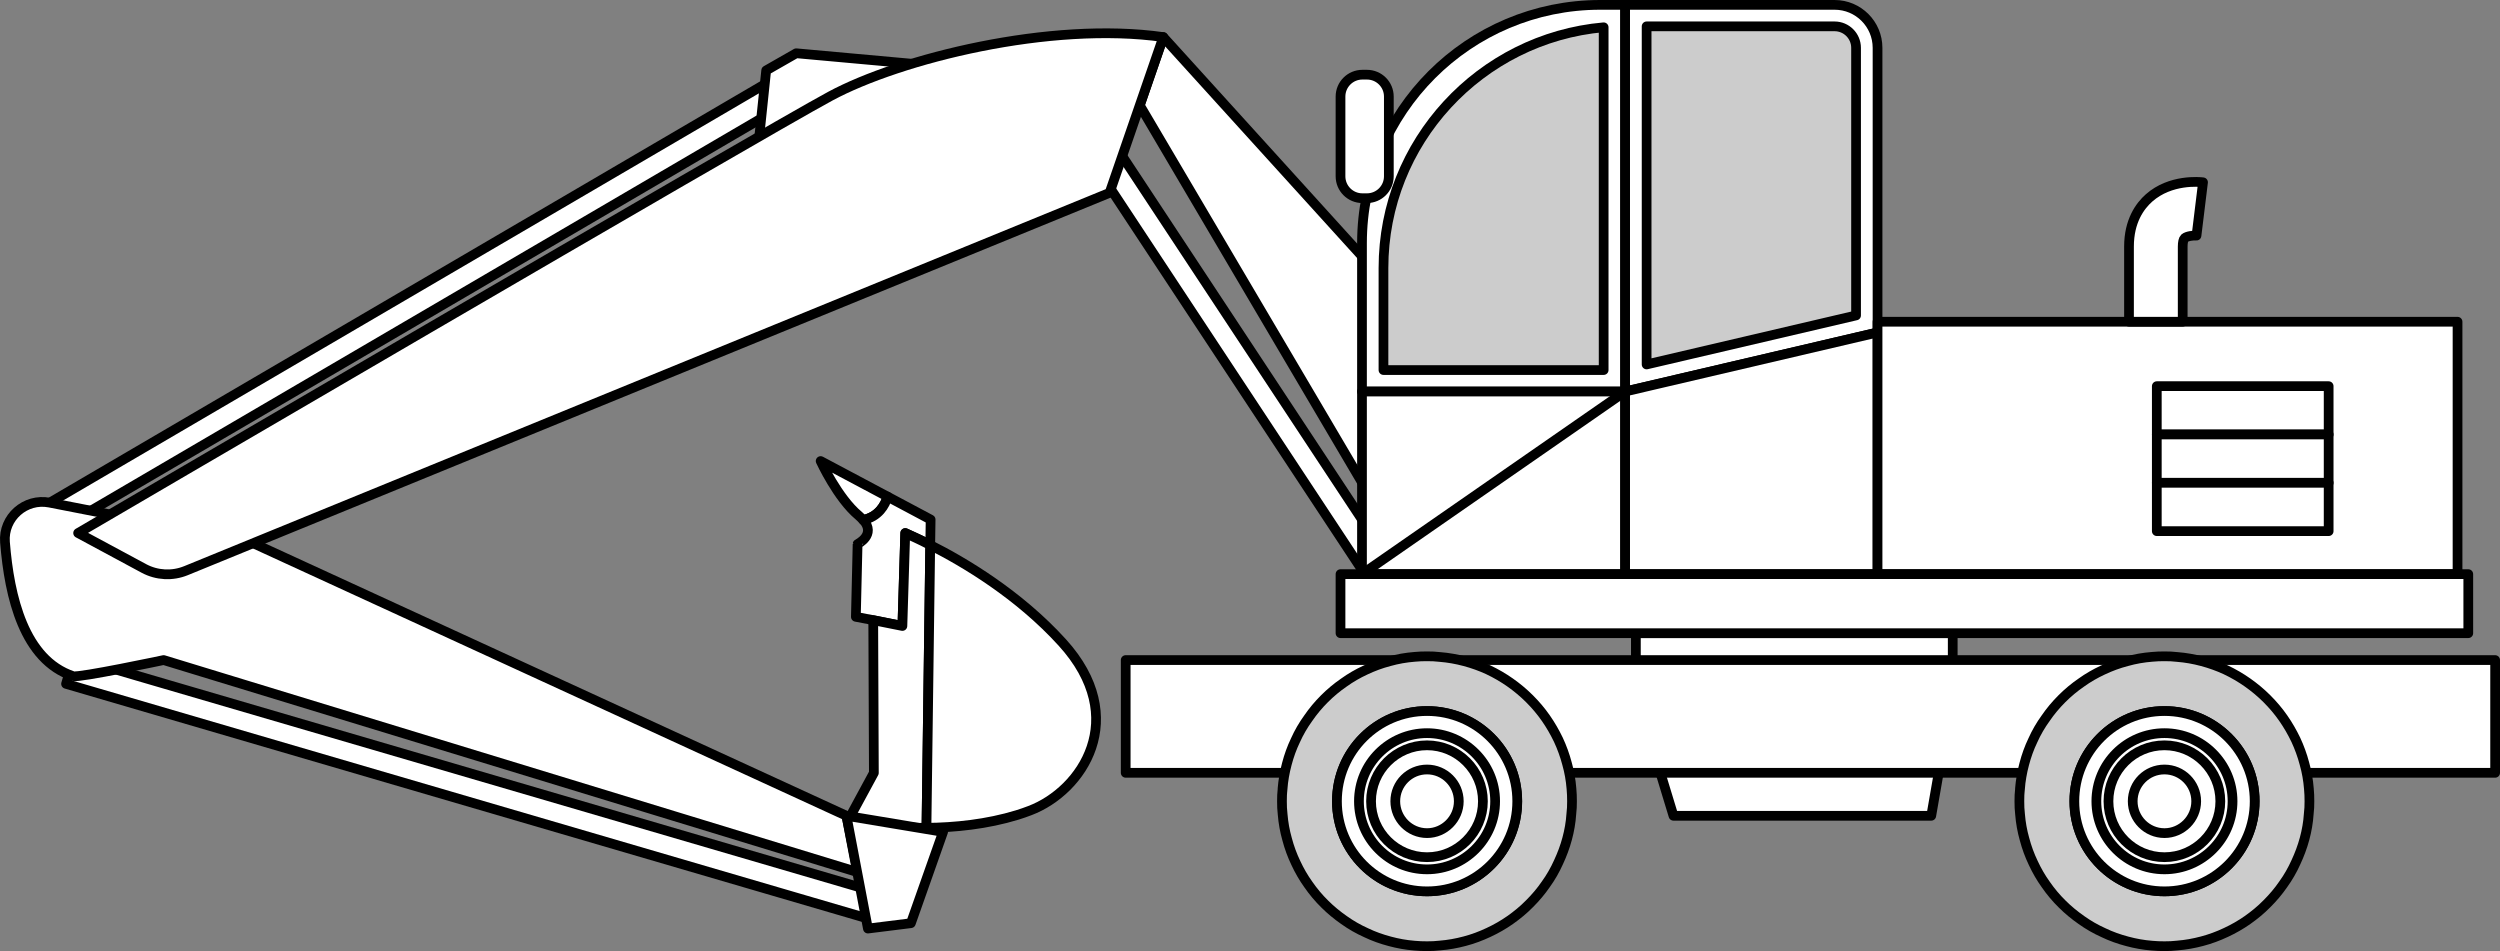
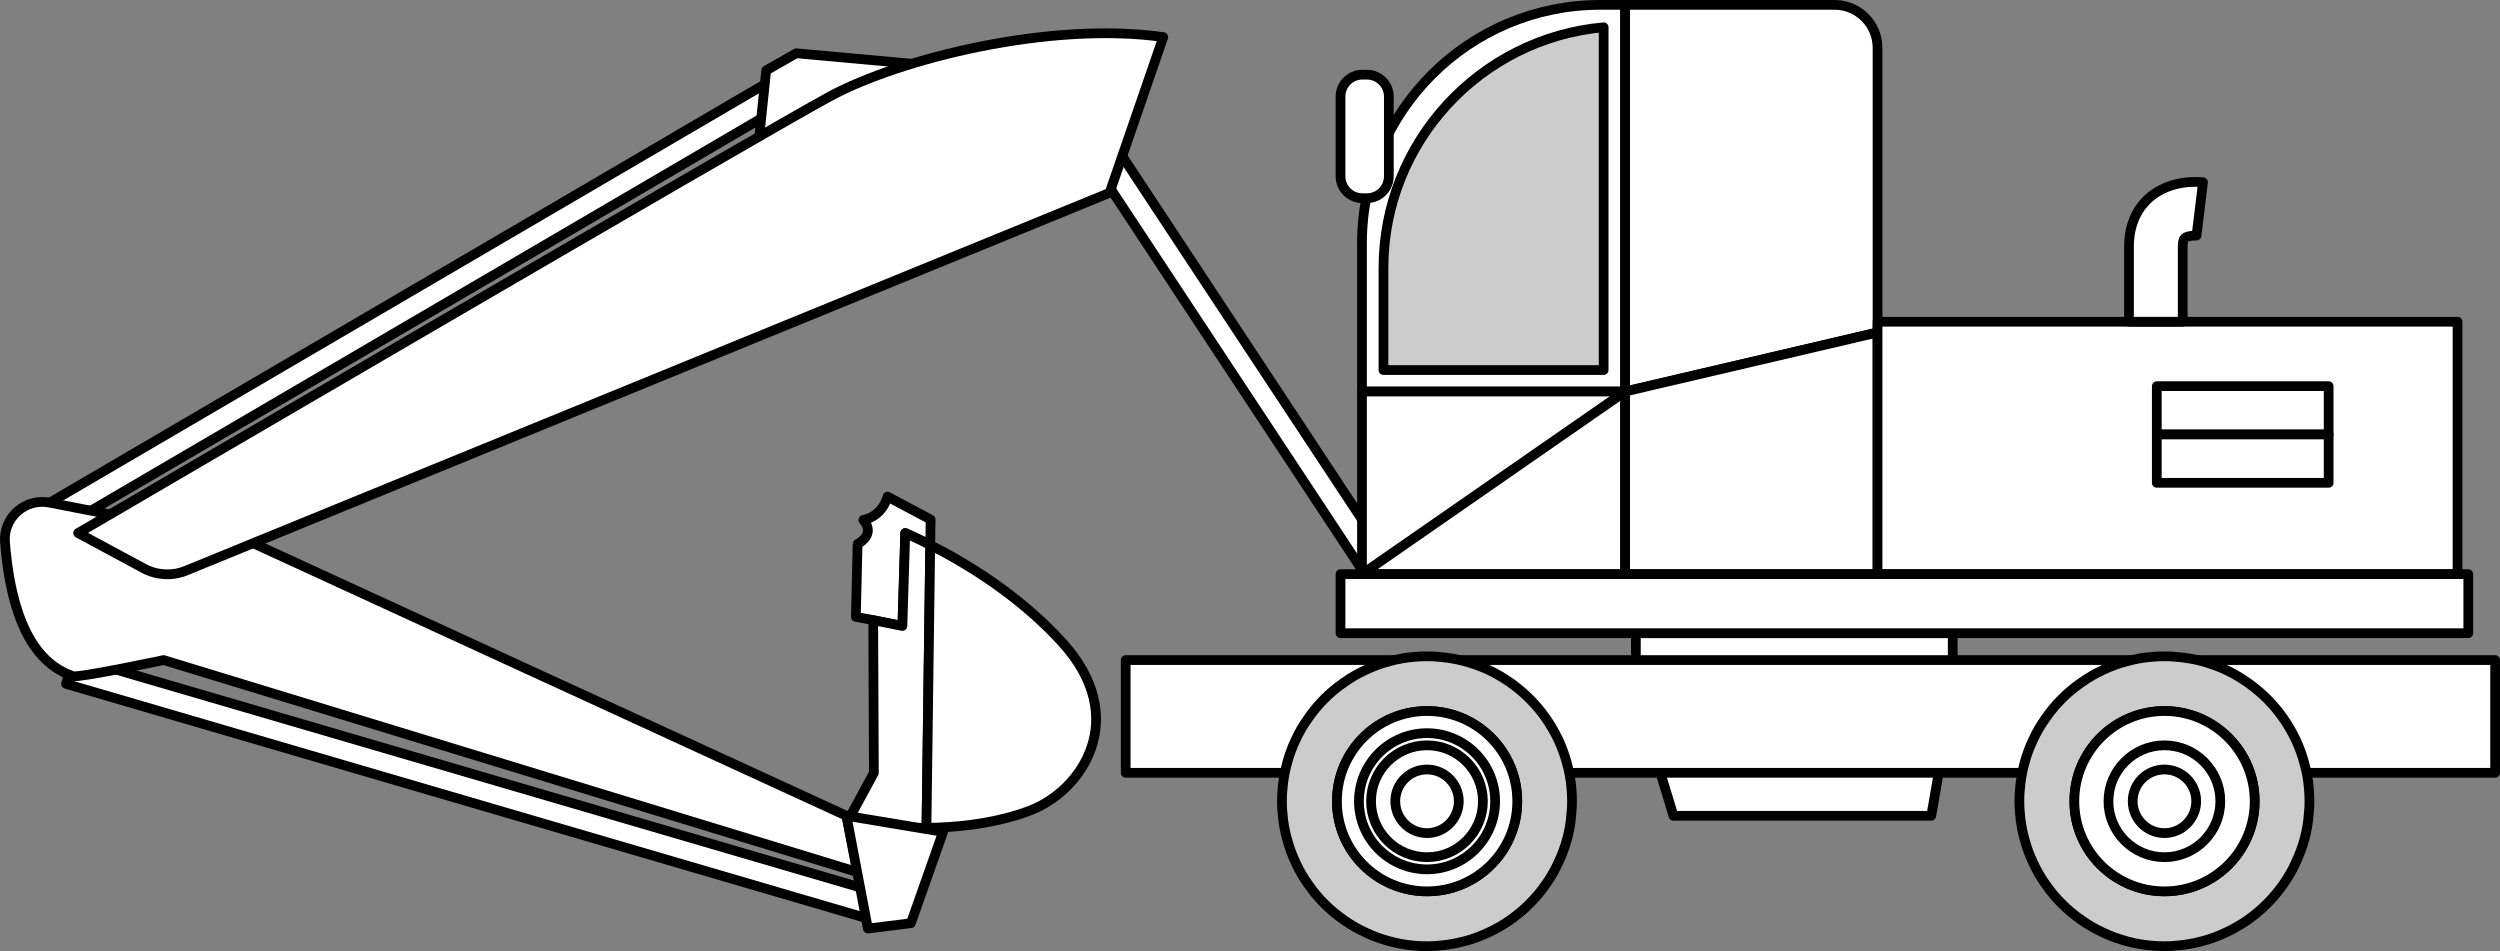
<svg xmlns="http://www.w3.org/2000/svg" xmlns:ns1="http://sodipodi.sourceforge.net/DTD/sodipodi-0.dtd" xmlns:ns2="http://www.inkscape.org/namespaces/inkscape" version="1.1" x="0px" y="0px" width="514.001" height="195.539" viewBox="0 0 514.001 195.539" xml:space="preserve" id="svg1399" ns1:docname="mechV02-kolorypadlo.svg" ns2:version="1.0.1 (c497b03c, 2020-09-10)">
  <rect x="0" y="0" width="514.001" height="195.539" fill="#808080" stroke="none" />
  <defs id="defs1403" />
  <ns1:namedview pagecolor="#ffffff" bordercolor="#666666" borderopacity="1" objecttolerance="10" gridtolerance="10" guidetolerance="10" ns2:pageopacity="0" ns2:pageshadow="2" ns2:window-width="723" ns2:window-height="480" id="namedview1401" showgrid="false" ns2:zoom="1.1679688" ns2:cx="257.0001" ns2:cy="-61.461" ns2:window-x="0" ns2:window-y="25" ns2:window-maximized="0" ns2:current-layer="svg1399" />
  <g id="kolorypadlo" transform="translate(1,-317.461)">
    <rect x="-2.907" y="377.136" transform="matrix(0.863,-0.505,0.505,0.863,-180.181,94.734)" style="fill:#ffffff;stroke:#000000;stroke-width:2;stroke-linecap:round;stroke-linejoin:round;stroke-miterlimit:10" width="175.394" height="5.696" id="rect1314" />
    <polyline style="fill:#ffffff;stroke:#000000;stroke-width:2;stroke-linecap:round;stroke-linejoin:round;stroke-miterlimit:10" points="   155.111,345.513 156.529,331.941 162.706,328.412 186.472,330.567 155.111,346.059  " id="polyline1316" />
    <rect x="192.77" y="383.394" transform="matrix(0.551,0.835,-0.835,0.551,434.95,-35.834)" style="fill:#ffffff;stroke:#000000;stroke-width:2;stroke-linecap:round;stroke-linejoin:round;stroke-miterlimit:10" width="116.004" height="5.696" id="rect1318" />
    <rect x="9.963" y="476.524" transform="matrix(0.96,0.281,-0.281,0.96,138.521,-7.668)" style="fill:#ffffff;stroke:#000000;stroke-width:2;stroke-linecap:round;stroke-linejoin:round;stroke-miterlimit:10" width="172.092" height="5.696" id="rect1320" />
-     <path style="fill:#ffffff;stroke:#000000;stroke-width:2;stroke-linecap:round;stroke-linejoin:round;stroke-miterlimit:10" d="m 167.726,412.251 13.756,7.314 c -0.5,1.781 -1.891,4.139 -4.988,4.8 h -0.046 c -0.222,-0.283 -0.537,-0.564 -0.897,-0.896 -4.327,-3.595 -7.825,-11.218 -7.825,-11.218 z" id="path1322" />
    <path style="fill:#ffffff;stroke:#000000;stroke-width:2;stroke-linecap:round;stroke-linejoin:round;stroke-miterlimit:10" d="m 176.495,424.366 c 3.097,-0.661 4.487,-3.019 4.988,-4.8 l 8.853,4.714 -0.079,5.239 c -2.179,-1.155 -3.999,-1.934 -5.136,-2.464 l -0.59,19.109 -5.994,-1.198 -3.57,-0.683 0.353,-14.978 c 0,-0.001 3.862,-1.887 1.175,-4.939 z" id="path1324" />
    <path style="fill:#ffffff;stroke:#000000;stroke-width:2;stroke-linecap:round;stroke-linejoin:round;stroke-miterlimit:10" d="m 190.257,429.518 -0.776,58.138 c -9.197,0.103 -16.246,-1.259 -16.246,-1.259 l 5.432,-10.031 -0.129,-31.401 5.994,1.198 0.59,-19.109 c 1.136,0.53 2.956,1.309 5.135,2.464 z" id="path1326" />
    <path style="fill:#ffffff;stroke:#000000;stroke-width:2;stroke-linecap:round;stroke-linejoin:round;stroke-miterlimit:10" d="m 189.481,487.657 0.776,-58.138 c 6.996,3.522 18.194,10.176 27.158,20.045 14.109,15.548 4.059,30.481 -6.658,34.55 -0.836,0.348 -1.716,0.603 -2.596,0.903 -6.25,1.921 -12.89,2.591 -18.68,2.64 z" id="path1328" />
-     <polygon style="fill:#ffffff;stroke:#000000;stroke-width:2;stroke-linecap:round;stroke-linejoin:round;stroke-miterlimit:10" points="233.335,339.113 282.338,422.251 281.233,372.564 238.172,325.086 " id="polygon1330" />
    <polygon style="fill:#ffffff;stroke:#000000;stroke-width:2;stroke-linecap:round;stroke-linejoin:round;stroke-miterlimit:10" points="343.066,485.187 396.065,485.187 400.481,459.792 400.481,447.646 335.337,447.646 335.337,459.792 " id="polygon1332" />
    <rect x="230.443" y="453.167" style="fill:#ffffff;stroke:#000000;stroke-width:2;stroke-linecap:round;stroke-linejoin:round;stroke-miterlimit:10" width="281.558" height="23.187" id="rect1334" />
    <path style="fill:#ffffff;stroke:#000000;stroke-width:2;stroke-linecap:round;stroke-linejoin:round;stroke-miterlimit:10" d="m 333.128,397.96 h -54.103 v -30.499 c 0,-27.062 21.938,-49 49,-49 h 5.103 z" id="path1336" />
    <path style="fill:#cccccc;stroke:#000000;stroke-width:2;stroke-linecap:round;stroke-linejoin:round;stroke-miterlimit:10" d="m 283.442,393.543 v -20.979 c 0,-25.909 19.934,-47.25 45.27,-49.493 v 70.471 h -45.27 z" id="path1338" />
    <rect x="279.025" y="397.96" style="fill:#ffffff;stroke:#000000;stroke-width:2;stroke-linecap:round;stroke-linejoin:round;stroke-miterlimit:10" width="54.103" height="37.541" id="rect1340" />
    <path style="fill:#ffffff;stroke:#000000;stroke-width:2;stroke-linecap:round;stroke-linejoin:round;stroke-miterlimit:10" d="m 385.023,385.814 -51.895,12.146 v -79.499 h 43.062 c 4.878,0 8.833,3.955 8.833,8.833 z" id="path1342" />
-     <path style="fill:#cccccc;stroke:#000000;stroke-width:2;stroke-linecap:round;stroke-linejoin:round;stroke-miterlimit:10" d="m 337.545,322.878 h 38.645 c 2.436,0 4.417,1.981 4.417,4.417 v 55.018 l -43.062,10.079 z" id="path1344" />
    <polygon style="fill:#ffffff;stroke:#000000;stroke-width:2;stroke-linecap:round;stroke-linejoin:round;stroke-miterlimit:10" points="333.128,435.501 385.023,435.501 385.023,385.814 333.128,397.96 " id="polygon1346" />
    <rect x="385.023" y="383.606" style="fill:#ffffff;stroke:#000000;stroke-width:2;stroke-linecap:round;stroke-linejoin:round;stroke-miterlimit:10" width="119.248" height="51.895" id="rect1348" />
    <rect x="274.609" y="435.501" style="fill:#ffffff;stroke:#000000;stroke-width:2;stroke-linecap:round;stroke-linejoin:round;stroke-miterlimit:10" width="231.871" height="12.146" id="rect1350" />
    <path style="fill:#ffffff;stroke:#000000;stroke-width:2;stroke-linecap:round;stroke-linejoin:round;stroke-miterlimit:10" d="m 447.765,383.606 h -11.041 v -15.458 c 0,-5.245 2.243,-8.331 4.124,-9.996 4.408,-3.902 10.423,-3.296 11.095,-3.213 l -1.341,10.96 c -0.652,-0.057 -1.98,0.106 -2.443,0.527 -0.246,0.225 -0.394,0.869 -0.394,1.722 z" id="path1352" />
    <path style="fill:#ffffff;stroke:#000000;stroke-width:2;stroke-linecap:round;stroke-linejoin:round;stroke-miterlimit:10" d="m 280.046,358.21 h -0.937 c -2.485,0 -4.5,-2.015 -4.5,-4.5 v -16.395 c 0,-2.485 2.015,-4.5 4.5,-4.5 h 0.937 c 2.485,0 4.5,2.015 4.5,4.5 v 16.395 c 0,2.486 -2.015,4.5 -4.5,4.5 z" id="path1354" />
    <path style="fill:#ffffff;stroke:#000000;stroke-width:2;stroke-linecap:round;stroke-linejoin:round;stroke-miterlimit:10" d="m 9.183,420.799 c -4.986,-0.976 -9.558,3.061 -9.159,8.126 0.893,11.325 3.955,24.205 14.005,27.555 1.161,0.387 18.617,-3.312 18.617,-3.312 0,0 142.699,43.614 142.699,43.614 l -2.319,-11.594 -122.56,-56.311 z" id="path1356" />
    <polygon style="fill:#ffffff;stroke:#000000;stroke-width:2;stroke-linecap:round;stroke-linejoin:round;stroke-miterlimit:10" points="177.444,508.374 173.027,485.187 192.902,488.5 186.277,507.27 " id="polygon1358" />
    <path style="fill:#ffffff;stroke:#000000;stroke-width:2;stroke-linecap:round;stroke-linejoin:round;stroke-miterlimit:10" d="m 238.172,325.086 c -23.187,-3.312 -54.103,4.417 -68.457,12.146 -14.354,7.729 -154.652,89.822 -154.652,89.822 l 13.505,7.272 c 2.68,1.443 5.864,1.611 8.681,0.459 L 227.13,357.106 Z" id="path1360" />
    <rect x="442.439" y="396.856" style="fill:#ffffff;stroke:#000000;stroke-width:2;stroke-linecap:round;stroke-linejoin:round;stroke-miterlimit:10" width="35.333" height="9.937" id="rect1362" />
    <rect x="442.439" y="406.793" style="fill:#ffffff;stroke:#000000;stroke-width:2;stroke-linecap:round;stroke-linejoin:round;stroke-miterlimit:10" width="35.333" height="9.937" id="rect1364" />
-     <rect x="442.439" y="416.73" style="fill:#ffffff;stroke:#000000;stroke-width:2;stroke-linecap:round;stroke-linejoin:round;stroke-miterlimit:10" width="35.333" height="9.937" id="rect1366" />
    <line style="fill:#ffffff;stroke:#000000;stroke-width:2;stroke-linecap:round;stroke-linejoin:round;stroke-miterlimit:10" x1="333.128" y1="397.96" x2="279.025" y2="435.501" id="line1368" />
    <g id="g1382">
      <path style="fill:#ffffff;stroke:#000000;stroke-width:2;stroke-miterlimit:10" d="m 266.575,480.007 c -0.073,0.721 -0.097,1.445 -0.097,2.192 0,0.794 0.024,1.565 0.121,2.336 0.121,1.517 0.386,2.987 0.795,4.433 0.385,1.468 0.916,2.915 1.566,4.264 0.626,1.348 1.373,2.649 2.24,3.854 0.867,1.252 1.855,2.433 2.939,3.493 1.061,1.06 2.216,2 3.421,2.843 1.253,0.891 2.553,1.637 3.951,2.264 1.349,0.65 2.771,1.156 4.24,1.542 1.421,0.385 2.891,0.651 4.408,0.771 0.747,0.072 1.494,0.097 2.241,0.097 0.771,0 1.541,-0.025 2.288,-0.12 1.518,-0.12 2.987,-0.386 4.433,-0.772 1.469,-0.385 2.89,-0.915 4.264,-1.565 1.349,-0.625 2.65,-1.373 3.855,-2.216 1.229,-0.868 2.409,-1.831 3.469,-2.916 l 0.024,-0.023 c 1.061,-1.06 2.024,-2.192 2.867,-3.421 0.891,-1.228 1.662,-2.577 2.289,-3.975 0.626,-1.349 1.156,-2.746 1.541,-4.191 0.385,-1.423 0.651,-2.916 0.747,-4.433 0.097,-0.747 0.121,-1.493 0.121,-2.264 0,-0.747 -0.024,-1.495 -0.097,-2.242 -0.12,-1.54 -0.385,-3.035 -0.795,-4.48 -0.385,-1.47 -0.915,-2.915 -1.542,-4.264 -0.65,-1.349 -1.397,-2.65 -2.24,-3.854 -0.867,-1.253 -1.855,-2.409 -2.915,-3.469 -1.06,-1.06 -2.216,-2.023 -3.444,-2.891 -1.229,-0.867 -2.554,-1.638 -3.927,-2.288 -1.349,-0.626 -2.77,-1.132 -4.216,-1.518 -1.446,-0.385 -2.915,-0.65 -4.433,-0.771 -0.747,-0.096 -1.517,-0.12 -2.288,-0.12 -0.747,0 -1.494,0.024 -2.217,0.096 -1.541,0.121 -3.059,0.385 -4.504,0.795 -1.494,0.385 -2.915,0.916 -4.288,1.566 -1.349,0.626 -2.651,1.373 -3.855,2.24 -1.228,0.844 -2.385,1.806 -3.469,2.891 l -0.024,0.024 c -1.061,1.06 -2.024,2.216 -2.867,3.445 -0.891,1.229 -1.662,2.553 -2.288,3.951 -0.651,1.348 -1.156,2.77 -1.542,4.239 -0.387,1.444 -0.652,2.938 -0.772,4.457 z" id="path1370" />
      <path style="fill:#cccccc;stroke:#000000;stroke-width:2;stroke-miterlimit:10" d="m 262.683,479.676 c -0.084,0.83 -0.112,1.663 -0.112,2.523 0,0.914 0.028,1.801 0.139,2.688 0.139,1.745 0.444,3.437 0.915,5.101 0.444,1.69 1.054,3.354 1.802,4.907 0.721,1.551 1.58,3.048 2.578,4.435 0.998,1.441 2.135,2.8 3.382,4.02 1.22,1.22 2.551,2.301 3.937,3.271 1.442,1.026 2.938,1.884 4.547,2.606 1.552,0.748 3.189,1.33 4.879,1.774 1.636,0.443 3.327,0.749 5.073,0.887 0.86,0.083 1.719,0.112 2.579,0.112 0.887,0 1.773,-0.029 2.633,-0.139 1.747,-0.139 3.438,-0.444 5.102,-0.889 1.691,-0.443 3.326,-1.053 4.906,-1.801 1.552,-0.72 3.05,-1.58 4.436,-2.55 1.414,-0.999 2.772,-2.107 3.992,-3.356 l 0.028,-0.027 c 1.22,-1.22 2.329,-2.523 3.299,-3.937 1.025,-1.413 1.913,-2.965 2.634,-4.574 0.721,-1.553 1.33,-3.16 1.773,-4.822 0.444,-1.637 0.749,-3.356 0.86,-5.101 0.112,-0.86 0.139,-1.718 0.139,-2.605 0,-0.86 -0.027,-1.72 -0.112,-2.58 -0.138,-1.773 -0.444,-3.493 -0.915,-5.155 -0.444,-1.691 -1.053,-3.355 -1.775,-4.907 -0.748,-1.552 -1.608,-3.049 -2.578,-4.435 -0.998,-1.442 -2.135,-2.773 -3.355,-3.992 -1.22,-1.22 -2.55,-2.328 -3.964,-3.327 -1.414,-0.998 -2.939,-1.885 -4.519,-2.633 -1.553,-0.72 -3.188,-1.303 -4.851,-1.747 -1.664,-0.444 -3.355,-0.748 -5.102,-0.887 -0.86,-0.11 -1.746,-0.138 -2.633,-0.138 -0.86,0 -1.719,0.028 -2.551,0.111 -1.774,0.139 -3.52,0.444 -5.184,0.915 -1.719,0.444 -3.354,1.054 -4.935,1.802 -1.553,0.721 -3.05,1.58 -4.436,2.578 -1.413,0.971 -2.745,2.079 -3.992,3.327 l -0.027,0.027 c -1.22,1.22 -2.329,2.55 -3.3,3.965 -1.025,1.414 -1.912,2.938 -2.633,4.547 -0.749,1.552 -1.331,3.188 -1.775,4.879 -0.44,1.66 -0.746,3.38 -0.884,5.127 z" id="path1372" />
      <path style="fill:#ffffff;stroke:#000000;stroke-width:2;stroke-miterlimit:10" d="m 292.4,500.723 c -10.239,0 -18.526,-8.287 -18.526,-18.524 0,-10.239 8.287,-18.55 18.526,-18.55 10.238,0 18.55,8.311 18.55,18.55 -10e-4,10.237 -8.312,18.524 -18.55,18.524 z" id="path1374" />
      <path style="fill:#ffffff;stroke:#000000;stroke-width:2;stroke-miterlimit:10" d="m 273.874,482.199 c 0,10.237 8.287,18.524 18.526,18.524 10.238,0 18.55,-8.287 18.55,-18.524 0,-10.239 -8.312,-18.55 -18.55,-18.55 -10.239,0 -18.526,8.311 -18.526,18.55 z" id="path1376" />
      <path style="fill:#ffffff;stroke:#000000;stroke-width:2;stroke-miterlimit:10" d="m 292.4,468.198 c -7.729,0 -14,6.271 -14,14.001 0,7.727 6.271,13.999 14,13.999 7.704,0 14,-6.272 14,-13.999 0,-7.73 -6.296,-14.001 -14,-14.001 z" id="path1378" />
      <path style="fill:#ffffff;stroke:#000000;stroke-width:2;stroke-miterlimit:10" d="m 292.4,470.698 c -6.348,0 -11.512,5.158 -11.512,11.501 0,6.34 5.164,11.499 11.512,11.499 6.324,0 11.488,-5.159 11.488,-11.499 0,-6.343 -5.165,-11.501 -11.488,-11.501 z m -6.529,11.501 c 0,-3.615 2.914,-6.53 6.529,-6.53 3.589,0 6.528,2.915 6.528,6.53 0,3.589 -2.939,6.552 -6.528,6.552 -3.614,-10e-4 -6.529,-2.964 -6.529,-6.552 z" id="path1380" />
    </g>
    <g id="g1396">
      <path style="fill:#ffffff;stroke:#000000;stroke-width:2;stroke-miterlimit:10" d="m 418.187,480.007 c -0.073,0.721 -0.097,1.445 -0.097,2.192 0,0.794 0.024,1.565 0.121,2.336 0.121,1.517 0.386,2.987 0.795,4.433 0.385,1.468 0.916,2.915 1.566,4.264 0.626,1.348 1.373,2.649 2.24,3.854 0.867,1.252 1.855,2.433 2.939,3.493 1.061,1.06 2.216,2 3.421,2.843 1.253,0.891 2.553,1.637 3.951,2.264 1.349,0.65 2.771,1.156 4.24,1.542 1.421,0.385 2.891,0.651 4.408,0.771 0.747,0.072 1.494,0.097 2.241,0.097 0.771,0 1.541,-0.025 2.288,-0.12 1.518,-0.12 2.987,-0.386 4.433,-0.772 1.469,-0.385 2.89,-0.915 4.264,-1.565 1.349,-0.625 2.65,-1.373 3.855,-2.216 1.229,-0.868 2.409,-1.831 3.469,-2.916 l 0.024,-0.023 c 1.061,-1.06 2.024,-2.192 2.867,-3.421 0.891,-1.228 1.662,-2.577 2.289,-3.975 0.626,-1.349 1.156,-2.746 1.541,-4.191 0.385,-1.423 0.651,-2.916 0.747,-4.433 0.097,-0.747 0.121,-1.493 0.121,-2.264 0,-0.747 -0.024,-1.495 -0.097,-2.242 -0.12,-1.54 -0.385,-3.035 -0.795,-4.48 -0.385,-1.47 -0.915,-2.915 -1.542,-4.264 -0.65,-1.349 -1.397,-2.65 -2.24,-3.854 -0.867,-1.253 -1.855,-2.409 -2.915,-3.469 -1.06,-1.06 -2.216,-2.023 -3.444,-2.891 -1.229,-0.867 -2.554,-1.638 -3.927,-2.288 -1.349,-0.626 -2.77,-1.132 -4.216,-1.518 -1.446,-0.385 -2.915,-0.65 -4.433,-0.771 -0.747,-0.096 -1.517,-0.12 -2.288,-0.12 -0.747,0 -1.494,0.024 -2.217,0.096 -1.541,0.121 -3.059,0.385 -4.504,0.795 -1.494,0.385 -2.915,0.916 -4.288,1.566 -1.349,0.626 -2.651,1.373 -3.855,2.24 -1.228,0.844 -2.385,1.806 -3.469,2.891 l -0.024,0.024 c -1.061,1.06 -2.024,2.216 -2.867,3.445 -0.891,1.229 -1.662,2.553 -2.288,3.951 -0.651,1.348 -1.156,2.77 -1.542,4.239 -0.386,1.444 -0.652,2.938 -0.772,4.457 z" id="path1384" />
      <path style="fill:#cccccc;stroke:#000000;stroke-width:2;stroke-miterlimit:10" d="m 414.296,479.676 c -0.084,0.83 -0.112,1.663 -0.112,2.523 0,0.914 0.028,1.801 0.139,2.688 0.139,1.745 0.444,3.437 0.915,5.101 0.444,1.69 1.054,3.354 1.802,4.907 0.721,1.551 1.58,3.048 2.578,4.435 0.998,1.441 2.135,2.8 3.382,4.02 1.22,1.22 2.551,2.301 3.937,3.271 1.442,1.026 2.938,1.884 4.547,2.606 1.552,0.748 3.189,1.33 4.879,1.774 1.636,0.443 3.327,0.749 5.073,0.887 0.86,0.083 1.719,0.112 2.579,0.112 0.887,0 1.773,-0.029 2.633,-0.139 1.747,-0.139 3.438,-0.444 5.102,-0.889 1.691,-0.443 3.326,-1.053 4.906,-1.801 1.552,-0.72 3.05,-1.58 4.436,-2.55 1.414,-0.999 2.772,-2.107 3.992,-3.356 l 0.028,-0.027 c 1.22,-1.22 2.329,-2.523 3.299,-3.937 1.025,-1.413 1.913,-2.965 2.634,-4.574 0.721,-1.553 1.33,-3.16 1.773,-4.822 0.444,-1.637 0.749,-3.356 0.86,-5.101 0.112,-0.86 0.139,-1.718 0.139,-2.605 0,-0.86 -0.027,-1.72 -0.112,-2.58 -0.138,-1.773 -0.444,-3.493 -0.915,-5.155 -0.444,-1.691 -1.053,-3.355 -1.775,-4.907 -0.748,-1.552 -1.608,-3.049 -2.578,-4.435 -0.998,-1.442 -2.135,-2.773 -3.355,-3.992 -1.22,-1.22 -2.55,-2.328 -3.964,-3.327 -1.414,-0.998 -2.939,-1.885 -4.519,-2.633 -1.553,-0.72 -3.188,-1.303 -4.851,-1.747 -1.664,-0.444 -3.355,-0.748 -5.102,-0.887 -0.86,-0.11 -1.746,-0.138 -2.633,-0.138 -0.86,0 -1.719,0.028 -2.551,0.111 -1.774,0.139 -3.52,0.444 -5.184,0.915 -1.719,0.444 -3.354,1.054 -4.935,1.802 -1.553,0.721 -3.05,1.58 -4.436,2.578 -1.413,0.971 -2.745,2.079 -3.992,3.327 l -0.027,0.027 c -1.22,1.22 -2.329,2.55 -3.3,3.965 -1.025,1.414 -1.912,2.938 -2.633,4.547 -0.749,1.552 -1.331,3.188 -1.775,4.879 -0.441,1.66 -0.746,3.38 -0.884,5.127 z" id="path1386" />
      <path style="fill:#ffffff;stroke:#000000;stroke-width:2;stroke-miterlimit:10" d="m 444.013,500.723 c -10.239,0 -18.526,-8.287 -18.526,-18.524 0,-10.239 8.287,-18.55 18.526,-18.55 10.238,0 18.55,8.311 18.55,18.55 -10e-4,10.237 -8.313,18.524 -18.55,18.524 z" id="path1388" />
      <path style="fill:#ffffff;stroke:#000000;stroke-width:2;stroke-miterlimit:10" d="m 425.487,482.199 c 0,10.237 8.287,18.524 18.526,18.524 10.238,0 18.55,-8.287 18.55,-18.524 0,-10.239 -8.312,-18.55 -18.55,-18.55 -10.239,0 -18.526,8.311 -18.526,18.55 z" id="path1390" />
-       <path style="fill:#ffffff;stroke:#000000;stroke-width:2;stroke-miterlimit:10" d="m 444.013,468.198 c -7.729,0 -14,6.271 -14,14.001 0,7.727 6.271,13.999 14,13.999 7.704,0 14,-6.272 14,-13.999 -10e-4,-7.73 -6.296,-14.001 -14,-14.001 z" id="path1392" />
      <path style="fill:#ffffff;stroke:#000000;stroke-width:2;stroke-miterlimit:10" d="m 444.012,470.698 c -6.348,0 -11.512,5.158 -11.512,11.501 0,6.34 5.164,11.499 11.512,11.499 6.324,0 11.488,-5.159 11.488,-11.499 0,-6.343 -5.164,-11.501 -11.488,-11.501 z m -6.528,11.501 c 0,-3.615 2.914,-6.53 6.529,-6.53 3.589,0 6.528,2.915 6.528,6.53 0,3.589 -2.939,6.552 -6.528,6.552 -3.615,-10e-4 -6.529,-2.964 -6.529,-6.552 z" id="path1394" />
    </g>
  </g>
</svg>